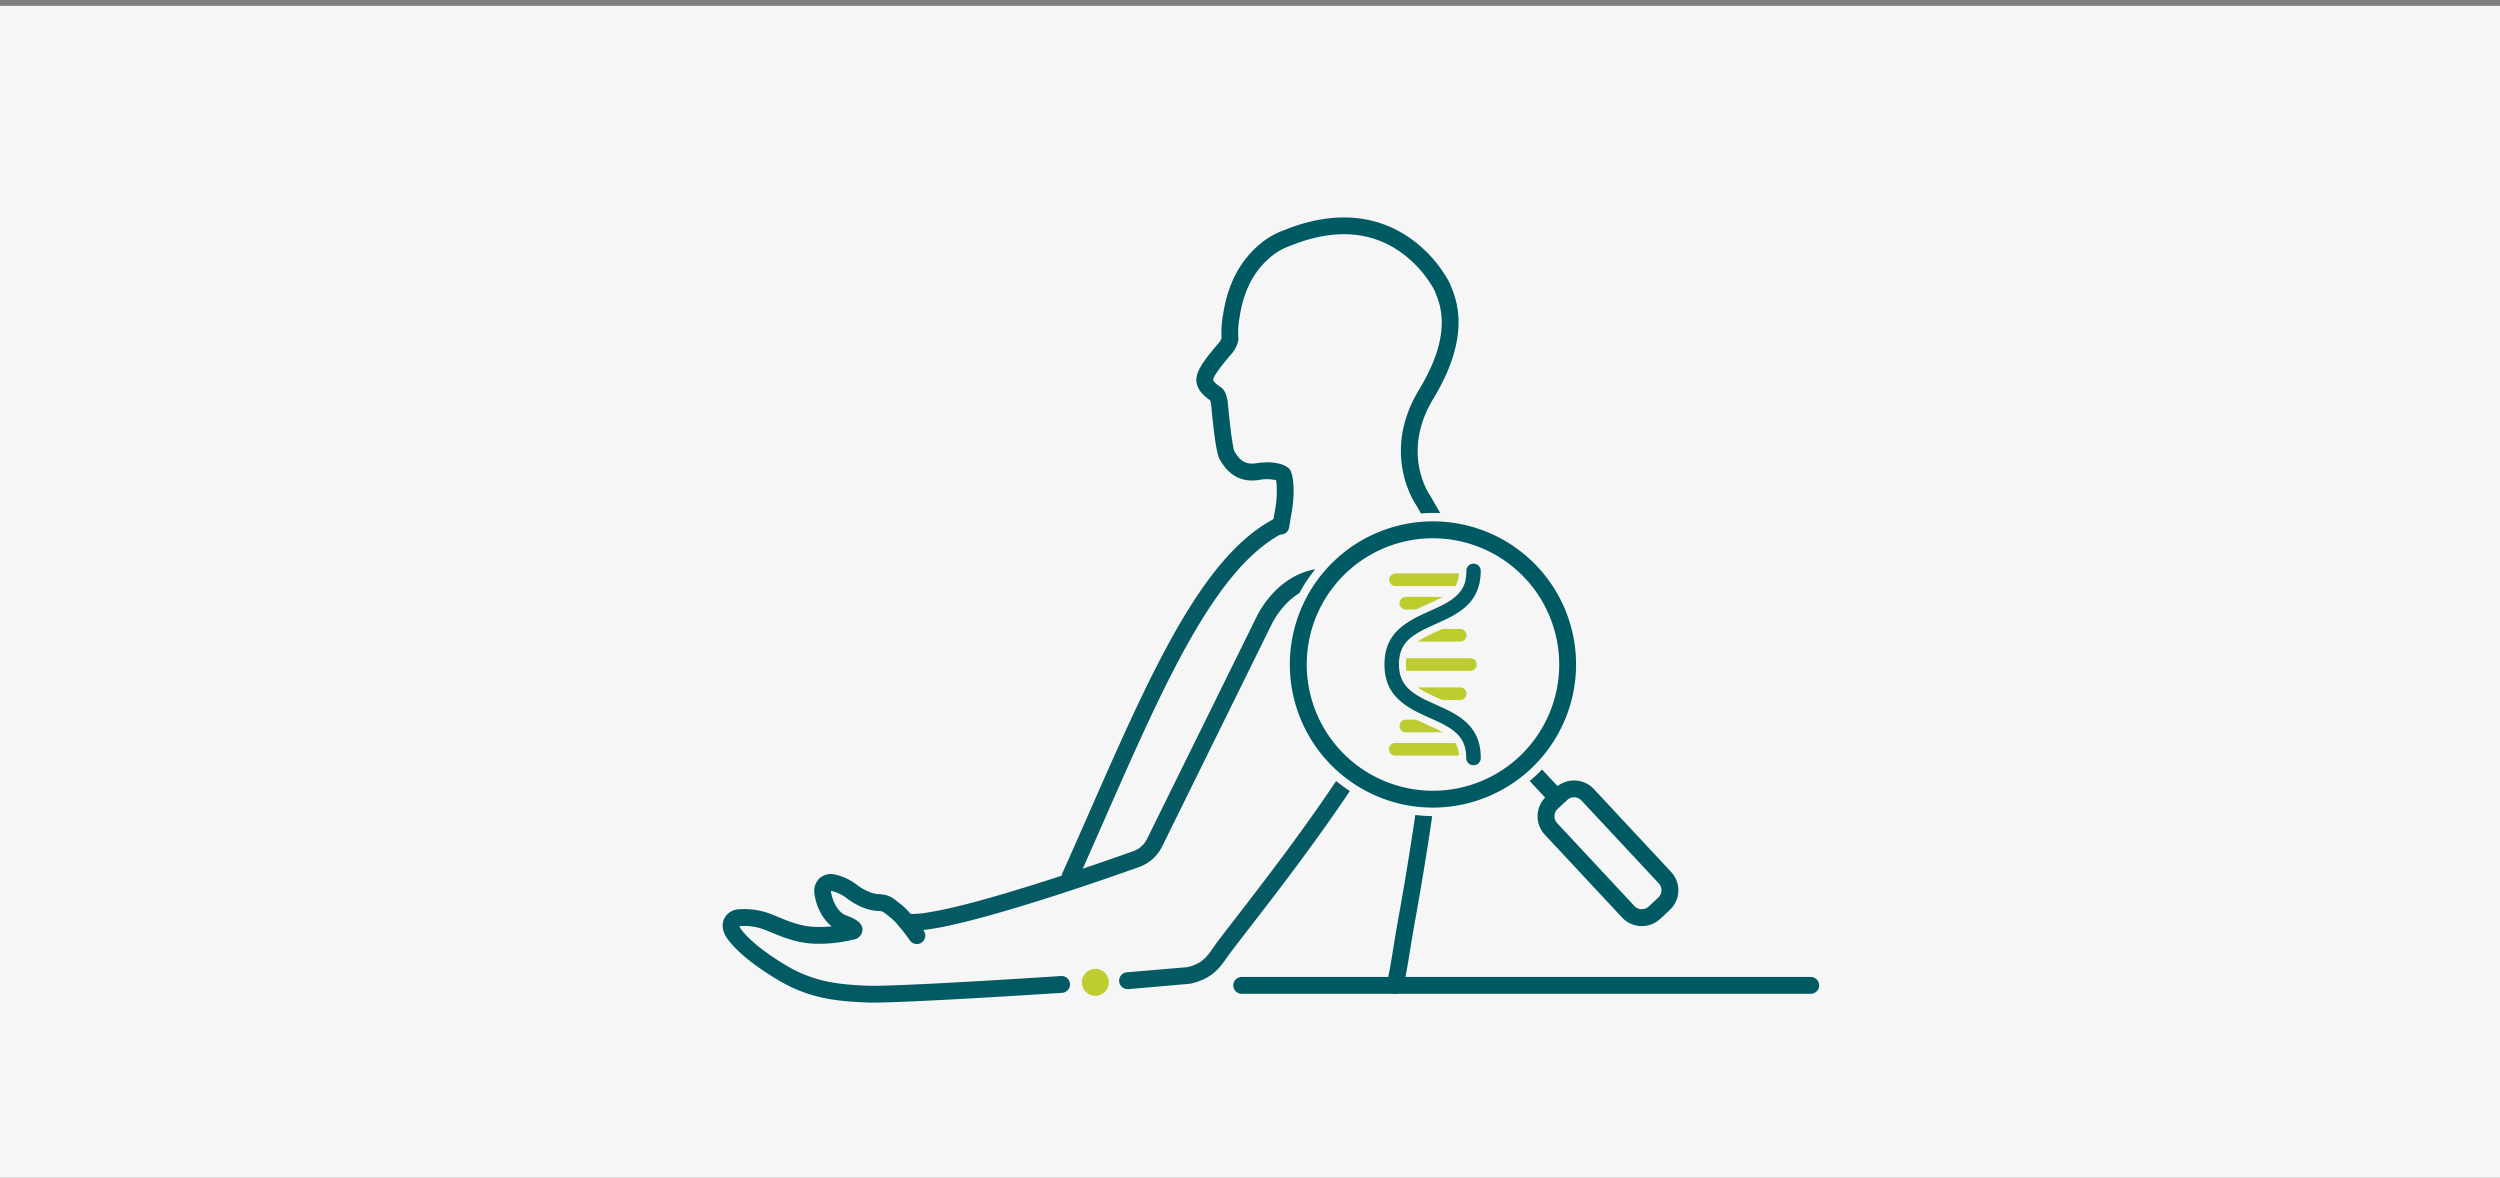
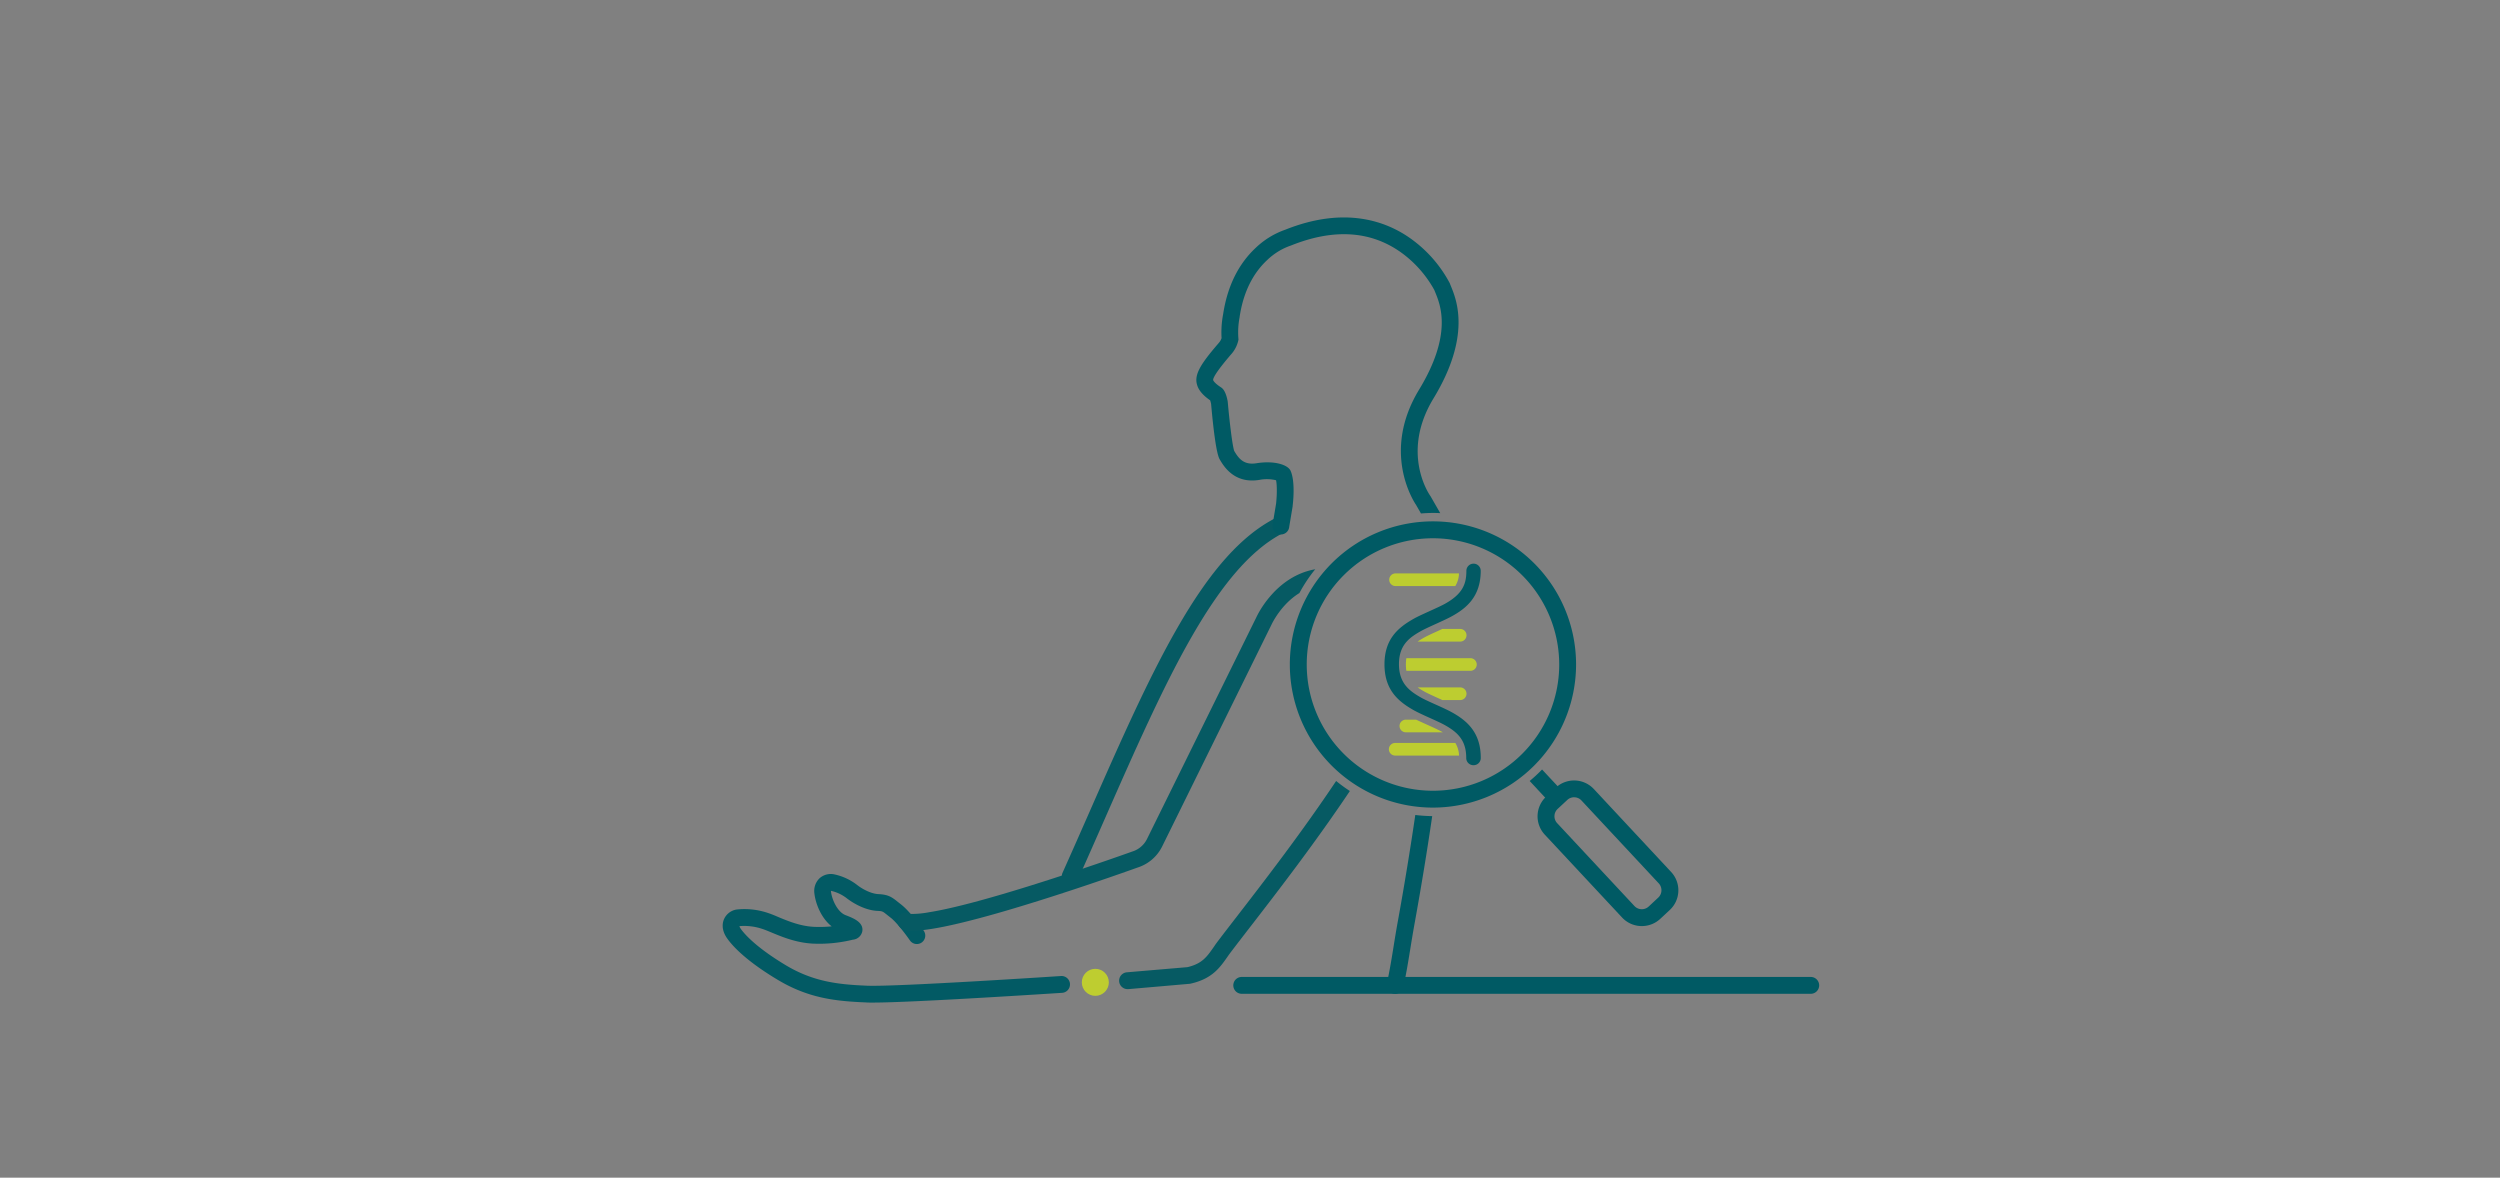
<svg xmlns="http://www.w3.org/2000/svg" id="a405069a-2faf-4818-8a1d-46fe1f55cb53" data-name="Text" width="1210" height="570" viewBox="0 0 1210 570">
  <rect x="0" y="0" width="1210" height="570" fill="#808080" stroke="none" />
  <defs>
    <style>
      .a0ba24e3-be07-4f90-8c60-154c56fcd35d {
        fill: #f6f6f6;
      }

      .b6f61a56-9b68-41e3-ae1e-a58ef83c2ada {
        fill: #025a64;
      }

      .a2f081ed-c4fc-44af-993c-ef391a822a82 {
        fill: #065a63;
      }

      .a6826333-d51e-442a-b145-1e25f38d2a0c {
        fill: #005a64;
      }

      .a70c9670-daa6-417b-8663-bf434c1a2e24 {
        fill: #becd30;
      }

      .a11244bd-66a6-47a4-8229-be8fa0ace9aa {
        fill: #bdcd30;
      }
    </style>
  </defs>
-   <rect class="a0ba24e3-be07-4f90-8c60-154c56fcd35d" y="2.84" width="1210" height="567.16" />
  <g>
    <path class="b6f61a56-9b68-41e3-ae1e-a58ef83c2ada" d="M422.35,485.25c-1.2,0-2.22,0-3-.06-14.48-.61-27.69-1.86-42.8-10.88-17.09-10.2-23.16-17.88-25-20.71-2.6-4.09-1.78-7.32-1.05-8.88a8,8,0,0,1,5.93-4.5,35.28,35.28,0,0,1,15.33,1.68c1.57.51,3.27,1.22,5.07,2,4.62,1.91,10.35,4.3,16.89,4.68a58.94,58.94,0,0,0,8.81-.23c-5.25-4.12-7.86-11.32-8.36-15.94a8.52,8.52,0,0,1,2.59-7.42,8.22,8.22,0,0,1,7.37-1.72A27.19,27.19,0,0,1,415,428.45c.3.22.58.43.86.62,2.27,1.6,6.05,3.52,9.19,3.67,4.86.23,6.48,1.37,9.41,3.71.45.37,1,.78,1.57,1.24,4.59,3.52,10.43,11.89,11.08,12.83a4.08,4.08,0,1,1-6.72,4.63c-1.57-2.27-6.29-8.66-9.33-11l-1.7-1.34c-2.18-1.75-2.27-1.82-4.7-1.94-6.14-.29-11.88-4-13.5-5.14l-1-.71a19.18,19.18,0,0,0-7.86-3.83l-.1,0a1.78,1.78,0,0,0,0,.31c.41,3.81,3.09,9.9,7.05,11.43,3.67,1.41,8.7,3.35,8.13,7.68a5.08,5.08,0,0,1-4.62,4.2,68.19,68.19,0,0,1-19.57,1.89c-8-.47-14.67-3.26-19.58-5.29-1.72-.72-3.22-1.34-4.49-1.76a27.48,27.48,0,0,0-11.24-1.4,3.58,3.58,0,0,0,.46,1c.82,1.29,5.82,8.27,22.27,18.09,13.47,8,25.62,9.17,39,9.74,13.94.6,93-4.63,93.82-4.68a4.08,4.08,0,1,1,.54,8.14C510.94,480.71,442.22,485.25,422.35,485.25ZM357.54,448.3Z" />
    <path class="a2f081ed-c4fc-44af-993c-ef391a822a82" d="M518,428.16a4.09,4.09,0,0,1-3.72-5.76c4.52-10.08,8.92-20.07,13.17-29.74,14.5-33,28.2-64.07,42.38-88.74,16-27.89,31.12-44.78,47.47-53.15A4.08,4.08,0,0,1,621,258c-32.78,16.77-57.49,72.91-86.1,137.9-4.26,9.69-8.66,19.7-13.19,29.8A4.08,4.08,0,0,1,518,428.16Z" />
    <path class="a6826333-d51e-442a-b145-1e25f38d2a0c" d="M794.64,448.22a13,13,0,0,1-9.55-4.14L747.7,404a13,13,0,0,1,.65-18.44l4.62-4.31a13.06,13.06,0,0,1,18.44.64L808.8,422a13,13,0,0,1-.64,18.44l-4.63,4.31A13,13,0,0,1,794.64,448.22Zm-32.78-62.34a4.84,4.84,0,0,0-3.32,1.32l-4.63,4.31a4.88,4.88,0,0,0-.24,6.9l37.39,40.1a4.89,4.89,0,0,0,6.91.24l4.62-4.31a4.88,4.88,0,0,0,.24-6.9l-37.39-40.1a4.81,4.81,0,0,0-3.4-1.55Z" />
    <path class="a6826333-d51e-442a-b145-1e25f38d2a0c" d="M693.56,390.88a69.27,69.27,0,1,1,69.26-69.26A69.34,69.34,0,0,1,693.56,390.88Zm0-130.36a61.1,61.1,0,1,0,61.1,61.1A61.17,61.17,0,0,0,693.56,260.52Z" />
    <circle class="a70c9670-daa6-417b-8663-bf434c1a2e24" cx="530.14" cy="475.45" r="6.54" />
    <path class="a6826333-d51e-442a-b145-1e25f38d2a0c" d="M876.4,481H601a4.08,4.08,0,0,1,0-8.16H876.4a4.08,4.08,0,1,1,0,8.16Z" />
    <g>
      <path class="a11244bd-66a6-47a4-8229-be8fa0ace9aa" d="M675.28,283.66h29.08a12.13,12.13,0,0,0,1.78-6.13H675.28a3.07,3.07,0,0,0,0,6.13Z" />
      <path class="b6f61a56-9b68-41e3-ae1e-a58ef83c2ada" d="M713.13,370.36a3.47,3.47,0,0,1-3.47-3.47c0-8.48-4-12.4-10.46-16-1.67-.93-4.44-2.18-7.11-3.39-3-1.34-6-2.72-8-3.85-7.29-4.15-14-9.7-14-22.09s6.71-17.83,14-22c2-1.14,5.11-2.54,8.1-3.9,2.66-1.21,5.42-2.46,7.09-3.38,8.71-4.83,10.45-9.7,10.45-16a3.47,3.47,0,0,1,6.94,0c0,12.57-7.09,18.2-14,22-1.91,1.06-4.67,2.31-7.59,3.64s-5.78,2.63-7.53,3.62c-5.51,3.13-10.45,6.72-10.45,15.93s5,12.9,10.52,16.06c1.72,1,4.63,2.29,7.45,3.56s5.7,2.58,7.62,3.65c6.93,3.84,14,9.46,14,22A3.47,3.47,0,0,1,713.13,370.36Z" />
    </g>
  </g>
-   <path class="a11244bd-66a6-47a4-8229-be8fa0ace9aa" d="M680.4,295h5c1.6-.77,3.38-1.58,5.22-2.42,2.61-1.18,5.3-2.4,6.85-3.26l.77-.44H680.4a3.06,3.06,0,1,0,0,6.12Z" />
  <path class="a11244bd-66a6-47a4-8229-be8fa0ace9aa" d="M689.13,308.67c-1.1.63-2.1,1.24-3,1.86h20.6a3.06,3.06,0,0,0,0-6.12H698.1l-1.7.78C693.62,306.45,690.75,307.75,689.13,308.67Z" />
  <path class="a11244bd-66a6-47a4-8229-be8fa0ace9aa" d="M714.74,321.62a3.06,3.06,0,0,0-3.06-3.06h-31a20,20,0,0,0,0,6.12h31A3.06,3.06,0,0,0,714.74,321.62Z" />
  <path class="a11244bd-66a6-47a4-8229-be8fa0ace9aa" d="M709.79,335.77a3.07,3.07,0,0,0-3.06-3.07H686.14c.91.64,1.94,1.27,3.08,1.92,1.57.89,4.41,2.18,7.16,3.42l1.73.79h8.62A3.06,3.06,0,0,0,709.79,335.77Z" />
  <path class="a11244bd-66a6-47a4-8229-be8fa0ace9aa" d="M697.52,354c-1.55-.87-4.25-2.09-6.86-3.27-1.85-.84-3.64-1.64-5.23-2.41h-5a3.06,3.06,0,1,0,0,6.12h17.89C698,354.24,697.79,354.09,697.52,354Z" />
  <path class="a11244bd-66a6-47a4-8229-be8fa0ace9aa" d="M704.38,359.58h-29.1a3.06,3.06,0,1,0,0,6.12h30.88A12.26,12.26,0,0,0,704.38,359.58Z" />
  <path class="a2f081ed-c4fc-44af-993c-ef391a822a82" d="M628.9,287.05a73.33,73.33,0,0,1,7.67-11.53,34,34,0,0,0-3.69.87c-16.39,4.86-24.1,20.86-24.75,22.26l-53,107.46a11.86,11.86,0,0,1-7,6l-.16.05c-.69.25-68.78,24.72-98.23,29.35a45.84,45.84,0,0,1-9.11.84,4.08,4.08,0,0,0-6.23,3.18,4.31,4.31,0,0,0,1.4,3.46c1.46,1.33,3.72,2.38,15.2.58,30-4.71,95.9-28.35,99.66-29.7a20,20,0,0,0,11.82-10.18l53-107.52.06-.12C615.59,302,619.94,292.55,628.9,287.05Z" />
  <path class="a6826333-d51e-442a-b145-1e25f38d2a0c" d="M685,394.45c-2.41,16.47-5.2,33.52-8.31,50.7-1,5.4-1.65,9.59-2.25,13.29-.9,5.56-1.67,10.37-3.19,17.68a4.1,4.1,0,0,0,3.17,4.83,4.76,4.76,0,0,0,.83.08,4.08,4.08,0,0,0,4-3.25c1.55-7.5,2.34-12.39,3.25-18,.62-3.83,1.26-7.8,2.22-13.13,3.23-17.82,6.06-35.14,8.47-51.65A73.8,73.8,0,0,1,685,394.45Z" />
  <path class="a6826333-d51e-442a-b145-1e25f38d2a0c" d="M740.36,378l9.06,9.72,6-5.56-9.06-9.72A74.68,74.68,0,0,1,740.36,378Z" />
  <path class="a2f081ed-c4fc-44af-993c-ef391a822a82" d="M646.69,378c-16.71,25-35.11,48.84-47.87,65.35-3.63,4.7-6.77,8.76-9.35,12.17-.77,1-1.46,2-2.14,3-3.2,4.59-5.53,7.92-12.61,9.58l-29.26,2.49a4.08,4.08,0,0,0,.34,8.15h.35L576,476.14l.27-.06c10.37-2.33,14.13-7.71,17.77-12.92.63-.9,1.29-1.84,2-2.74,2.56-3.38,5.68-7.42,9.3-12.1,12.78-16.53,31.17-40.35,48-65.47A74.89,74.89,0,0,1,646.69,378Z" />
  <path class="a6826333-d51e-442a-b145-1e25f38d2a0c" d="M624,254.85l1.63-9.73,0-.17c.24-1.91,1.32-11.69-.92-16.93l-.17-.39-.24-.35c-1.78-2.52-7.88-4.39-16.11-3.08-6.15,1-8.64-2.21-10.82-5.93-.84-2.19-2.28-14-3.14-23.8l-.07-.45c-1-5.14-2.62-6.17-3.29-6.61-2.7-1.75-3.57-3-3.71-3.46-.06-1.4,2.66-5.35,8.07-11.72l.55-.64a14.9,14.9,0,0,0,3.5-6.56l.15-.63-.05-.64a38.2,38.2,0,0,1,.61-10.29l0-.17c1.76-11.65,6.27-20.89,13.39-27.49a31,31,0,0,1,11.13-6.87l.35-.12c20.48-8.23,38.32-7.16,53,3.18a55.21,55.21,0,0,1,16.35,18.37c.15.39.33.83.53,1.31,2.48,6.07,8.28,20.27-7.91,46.93-18,29.67-3.08,53.36-1.42,55.82l2.34,4.09c1.89-.15,3.79-.25,5.71-.25,1.21,0,2.42,0,3.62.1l-4.67-8.15-.21-.31c-.59-.84-14.29-20.89,1.6-47.06,18.34-30.18,11.18-47.67,8.49-54.26-.2-.48-.37-.9-.51-1.27l-.15-.36a62.46,62.46,0,0,0-18.93-21.54C671,107.1,651,99.62,622.06,111.18a39.55,39.55,0,0,0-14.15,8.64c-8.49,7.87-13.84,18.69-15.9,32.17a47,47,0,0,0-.77,11.66,6.71,6.71,0,0,1-1.44,2.44l-.72.84c-7.67,9-11.08,14.18-9.77,19.07.7,2.72,2.79,5.26,6.4,7.75.15.44.33,1.1.46,1.68.94,10.68,2.42,23.91,4.13,26.84,1.91,3.27,7,12,19.23,10a18.94,18.94,0,0,1,8.08.17c.6,2.89.38,8.11,0,11.42L616,253.5a4.08,4.08,0,1,0,8,1.35Z" />
</svg>